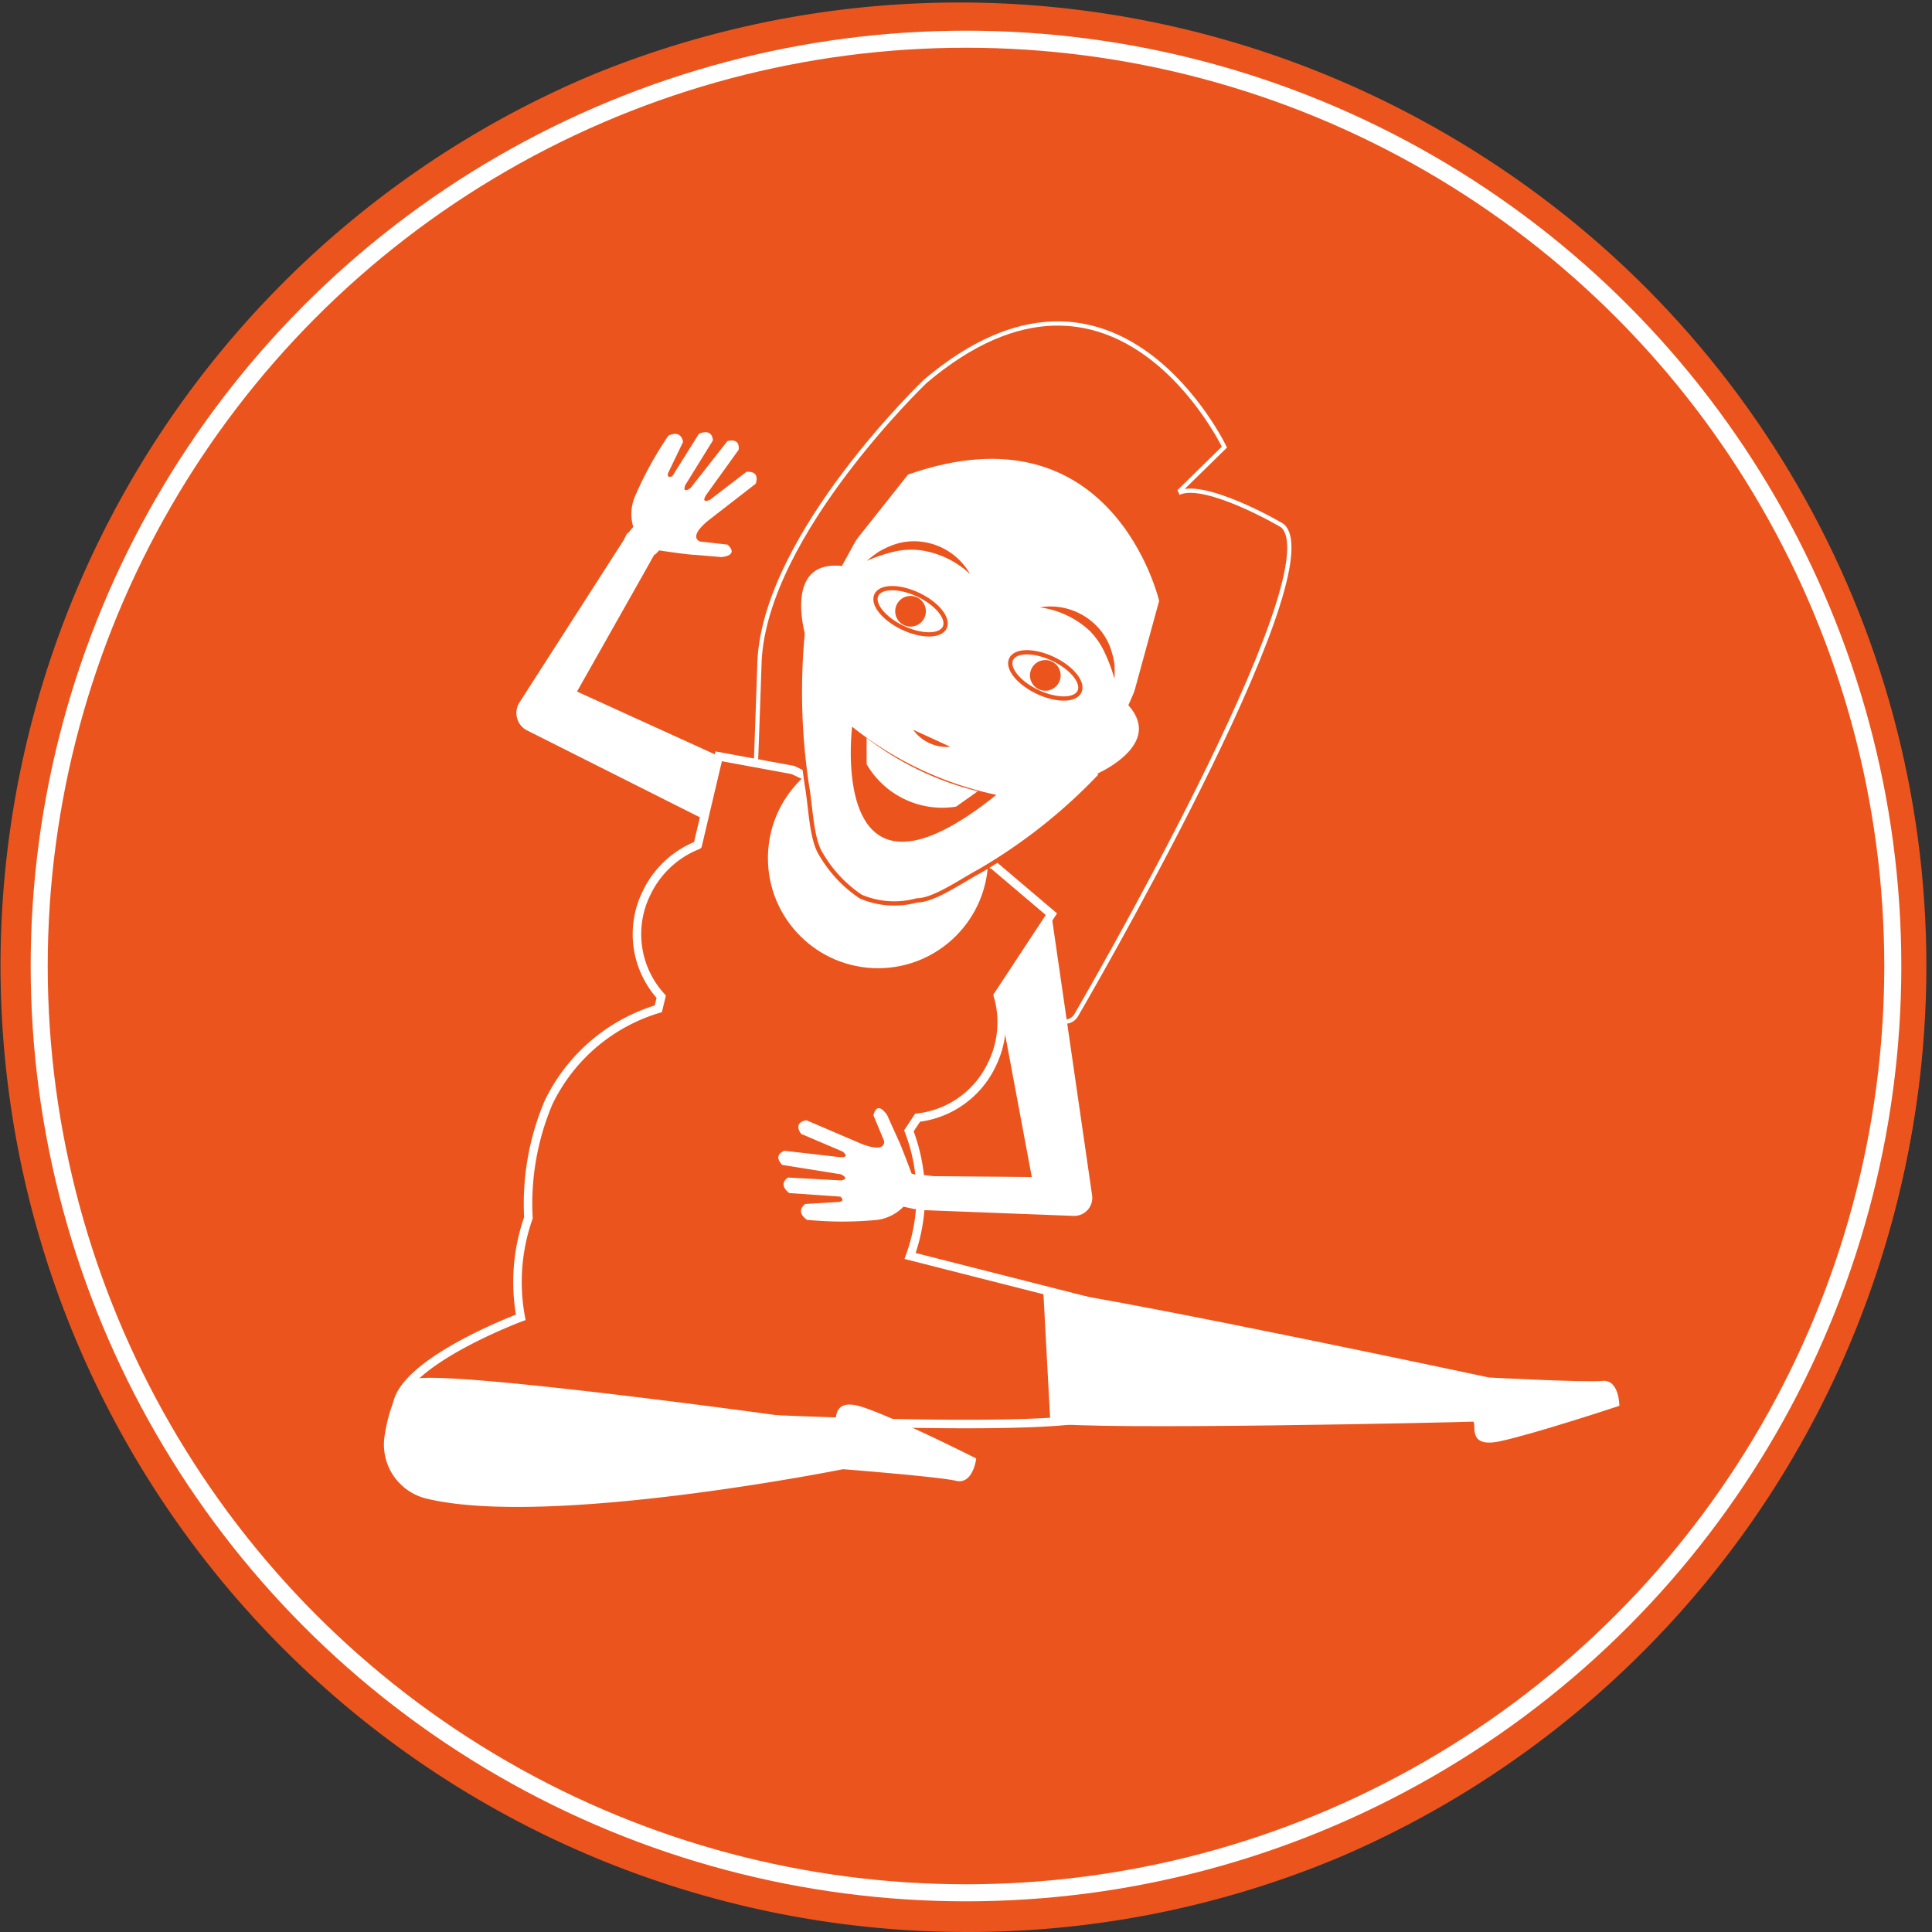
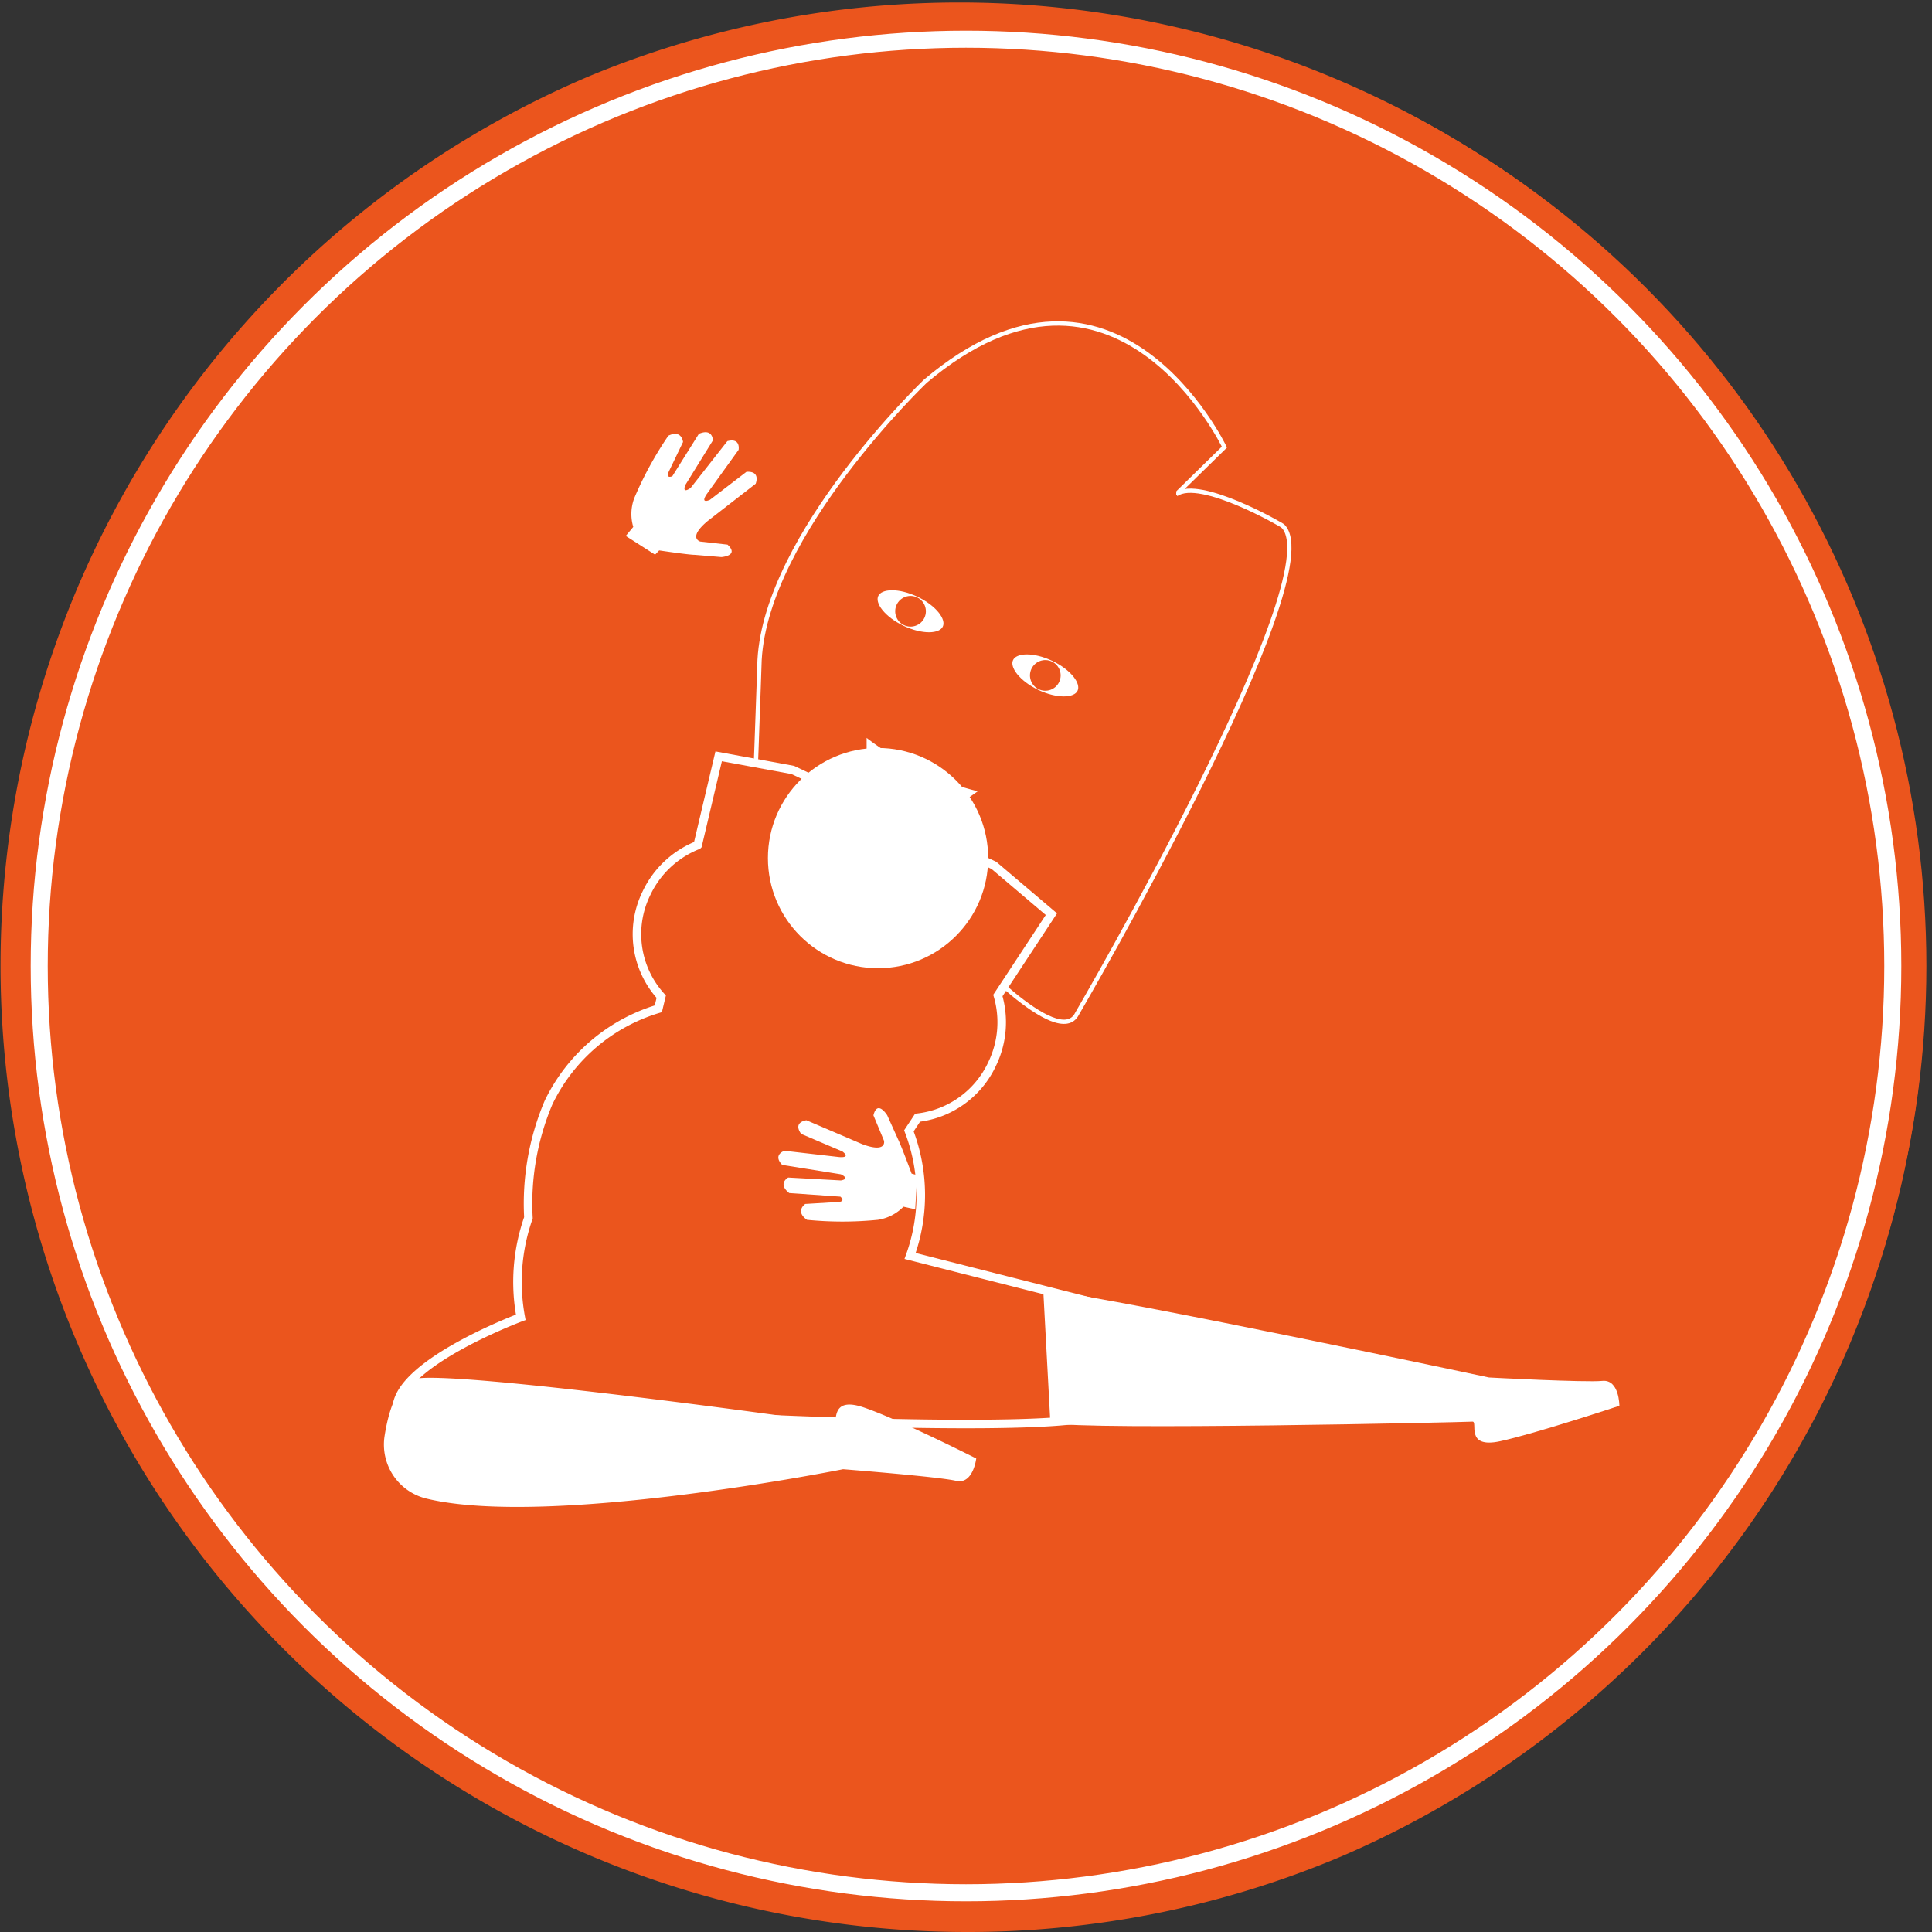
<svg xmlns="http://www.w3.org/2000/svg" viewBox="0 0 113.34 113.34">
  <rect x="0" y="0" width="113.34" height="113.34" fill="#333333" stroke="none" />
  <title>Circle - Yoga</title>
  <g id="95288e1f-12b4-47a0-8833-5000213381de" data-name="Layer 2">
    <g id="c54992b0-aa5d-4e2f-8065-164fa05d3185" data-name="Layer 1">
      <circle cx="56.67" cy="56.67" r="56.34" fill="#eb551d" />
      <path d="M56.67,113.34A56.69,56.69,0,0,1,34.61,4.45,56.69,56.69,0,0,1,78.73,108.89,56.32,56.32,0,0,1,56.67,113.34ZM56.67.66a56,56,0,1,0,56,56A56.08,56.08,0,0,0,56.67.66Z" fill="#eb551d" />
      <circle cx="56.67" cy="56.67" r="54.37" fill="none" stroke="#fff" stroke-miterlimit="10" />
      <path d="M69,29l2.83-2.77s-6.37-13.32-17.55-3.86c0,0-9.31,8.9-9.72,16.35,0,0-.31,9.39-.56,14.28,0,0,1.34-3.81,4.82-1.9,0,0,7.57,1.56,7.62,4.36,0,0,5.66,6.23,6.75,4,0,0,15-25.73,12.07-28.6C75.3,30.85,70.39,28,69,29Z" fill="#eb551d" stroke="#fff" stroke-miterlimit="10" stroke-width="0.25" />
      <path d="M66.74,77.07s-9-2.28-13.35-3.39a10.51,10.51,0,0,0-.07-7.34l.51-.77a5.51,5.51,0,0,0,4.38-3.17,5.61,5.61,0,0,0,.33-4l3.14-4.77-3.37-2.86-11.8-5.6-4.35-.8-1.23,5.21a5.61,5.61,0,0,0-3,2.81,5.44,5.44,0,0,0,.86,6.08l-.17.71a10.48,10.48,0,0,0-6.44,5.5A15.2,15.2,0,0,0,31,71.44a11.36,11.36,0,0,0-.45,5.84s-7,2.61-7.27,5.23,0,3.32,1.9,4.32c0,0,1.15-2.3,2.59-2.36s11.58,3.69,12.08,2.64,5.23-3.86,5.23-3.86,17.89.84,19.51-.34C64.56,82.9,68.49,78.19,66.74,77.07Z" fill="#eb551d" stroke="#fff" stroke-miterlimit="10" stroke-width="0.5" />
-       <path d="M53.66,70.91l.48.08,8.84.34a1.06,1.06,0,0,0,1.09-1.19h0L61.68,53.64l-3.15,4.72,2,10.69L54.77,69l-1-.11" fill="#fff" />
      <path d="M47.31,65.72l3.27,1.4c1.47.55,1.28-.2,1.28-.2l-.62-1.49c.23-.94.81,0,.81,0l.64,1.42c.17.33.79,2,.79,2v0l.33.09-.12,2L53,70.79h0a2.64,2.64,0,0,1-1.5.77,21,21,0,0,1-4.16,0c-.72-.51-.1-.93-.1-.93l2-.12c.37-.06.06-.31.06-.31l-3-.21c-.71-.56-.06-.91-.06-.91l3.09.17c.58-.1,0-.36,0-.36l-3.44-.55c-.58-.6.13-.83.13-.83l3.22.37c.72.05.18-.33.18-.33L47,66.52C46.49,65.81,47.31,65.72,47.31,65.72Z" fill="#fff" />
-       <path d="M36.8,31.27l-.22.43-6.1,9.5a1.15,1.15,0,0,0,.42,1.64h0l10.4,5.23.87-3.71-8.32-3.79,4-7.08.56-1" fill="#fff" />
      <path d="M44.33,28.38l-2.81,2.18c-1.2,1-.44,1.21-.44,1.21l1.6.18c.71.66-.36.73-.36.73l-1.55-.13c-.37,0-2.1-.26-2.1-.26h0l-.24.25-1.72-1.1.44-.53h0a2.64,2.64,0,0,1,.06-1.69,21,21,0,0,1,2-3.66c.79-.38.86.37.86.37l-.87,1.81c-.12.35.24.2.24.2L41,25.45c.83-.35.82.39.82.39L40.2,28.46c-.2.56.32.16.32.16l2.15-2.74c.8-.21.66.51.66.51L41.45,29c-.39.6.2.32.2.32l2.14-1.64C44.65,27.62,44.33,28.38,44.33,28.38Z" fill="#fff" />
      <path d="M25,87.91a3.26,3.26,0,0,1-2.44-3.66c.22-1.41.69-3,1.71-3.34,1.91-.62,24.28,2.5,24.61,2.58s-.26-1.61,1.77-.93,6.62,3,6.62,3-.18,1.55-1.19,1.31-6.62-.68-6.62-.68S32.16,89.66,25,87.91Z" fill="#fff" />
      <circle cx="51.51" cy="50.34" r="6.46" fill="#fff" />
      <path d="M61.62,83.48c2.17.45,24.41-.05,24.76-.08S85.91,85,88,84.55s7-2.08,7-2.08,0-1.56-1-1.46-6.65-.2-6.65-.2-21-4.48-26.15-5.15" fill="#fff" />
-       <path d="M70.17,32.63s-2-14.32-16.34-7.76l-4.51,8.2c-3.23-.26-2.38,3.5-2.24,4.07l0,.09a36.76,36.76,0,0,0,.26,8.86c.23,1.3.25,3.19.86,4.08a7.53,7.53,0,0,0,2.3,2.43,5,5,0,0,0,3.29.22c1,0,2.55-1.11,3.67-1.71a31.77,31.77,0,0,0,7.07-5.59l0-.07c.72-.35,3.65-1.95,1.81-4.1Z" fill="#fff" stroke="#eb551d" stroke-miterlimit="10" stroke-width="0.25" />
      <ellipse cx="53.42" cy="35.87" rx="1.07" ry="2.22" transform="translate(-1.9 68.73) rotate(-64.6)" fill="#fff" stroke="#eb551d" stroke-miterlimit="10" stroke-width="0.25" />
-       <path d="M58.45,46.63a20.19,20.19,0,0,1-8.46-4S48.5,54.63,58.45,46.63Z" fill="#eb551d" />
      <path d="M57.36,46.42l-1.27.9a5.13,5.13,0,0,1-5.25-2.49l0-1.54A17.74,17.74,0,0,0,57.36,46.42Z" fill="#fff" />
      <circle cx="53.42" cy="35.87" r="0.9" transform="translate(-1.9 68.73) rotate(-64.6)" fill="#eb551d" />
      <ellipse cx="61.32" cy="39.62" rx="1.07" ry="2.22" transform="translate(-0.77 78.02) rotate(-64.6)" fill="#fff" stroke="#eb551d" stroke-miterlimit="10" stroke-width="0.25" />
      <circle cx="61.32" cy="39.62" r="0.9" transform="translate(-0.77 78.02) rotate(-64.6)" fill="#eb551d" />
      <path d="M55.75,43.81a2.43,2.43,0,0,1-2.18-1" fill="#eb551d" />
      <path d="M56.91,33.68A5.36,5.36,0,0,0,54,32.28a4.46,4.46,0,0,0-1.58.09,10,10,0,0,0-1.57.53,8.56,8.56,0,0,1,.68-.52,5.42,5.42,0,0,1,.78-.38,3.59,3.59,0,0,1,1.75-.22A3.79,3.79,0,0,1,56.91,33.68Z" fill="#eb551d" />
      <path d="M61,35.63a3.79,3.79,0,0,1,3.24,1,3.59,3.59,0,0,1,.94,1.49,5.42,5.42,0,0,1,.2.84,8.56,8.56,0,0,1,0,.86,10,10,0,0,0-.58-1.55A4.46,4.46,0,0,0,63.92,37,5.36,5.36,0,0,0,61,35.63Z" fill="#eb551d" />
      <path d="M66.33,41.35,68,35.25s-2.7-11.63-14.73-7.41l-3.57,4.5L52,26l5.38-5.12,7.88,1.24,3.85,4L69,29l1.72,4Z" fill="#eb551d" />
    </g>
  </g>
</svg>